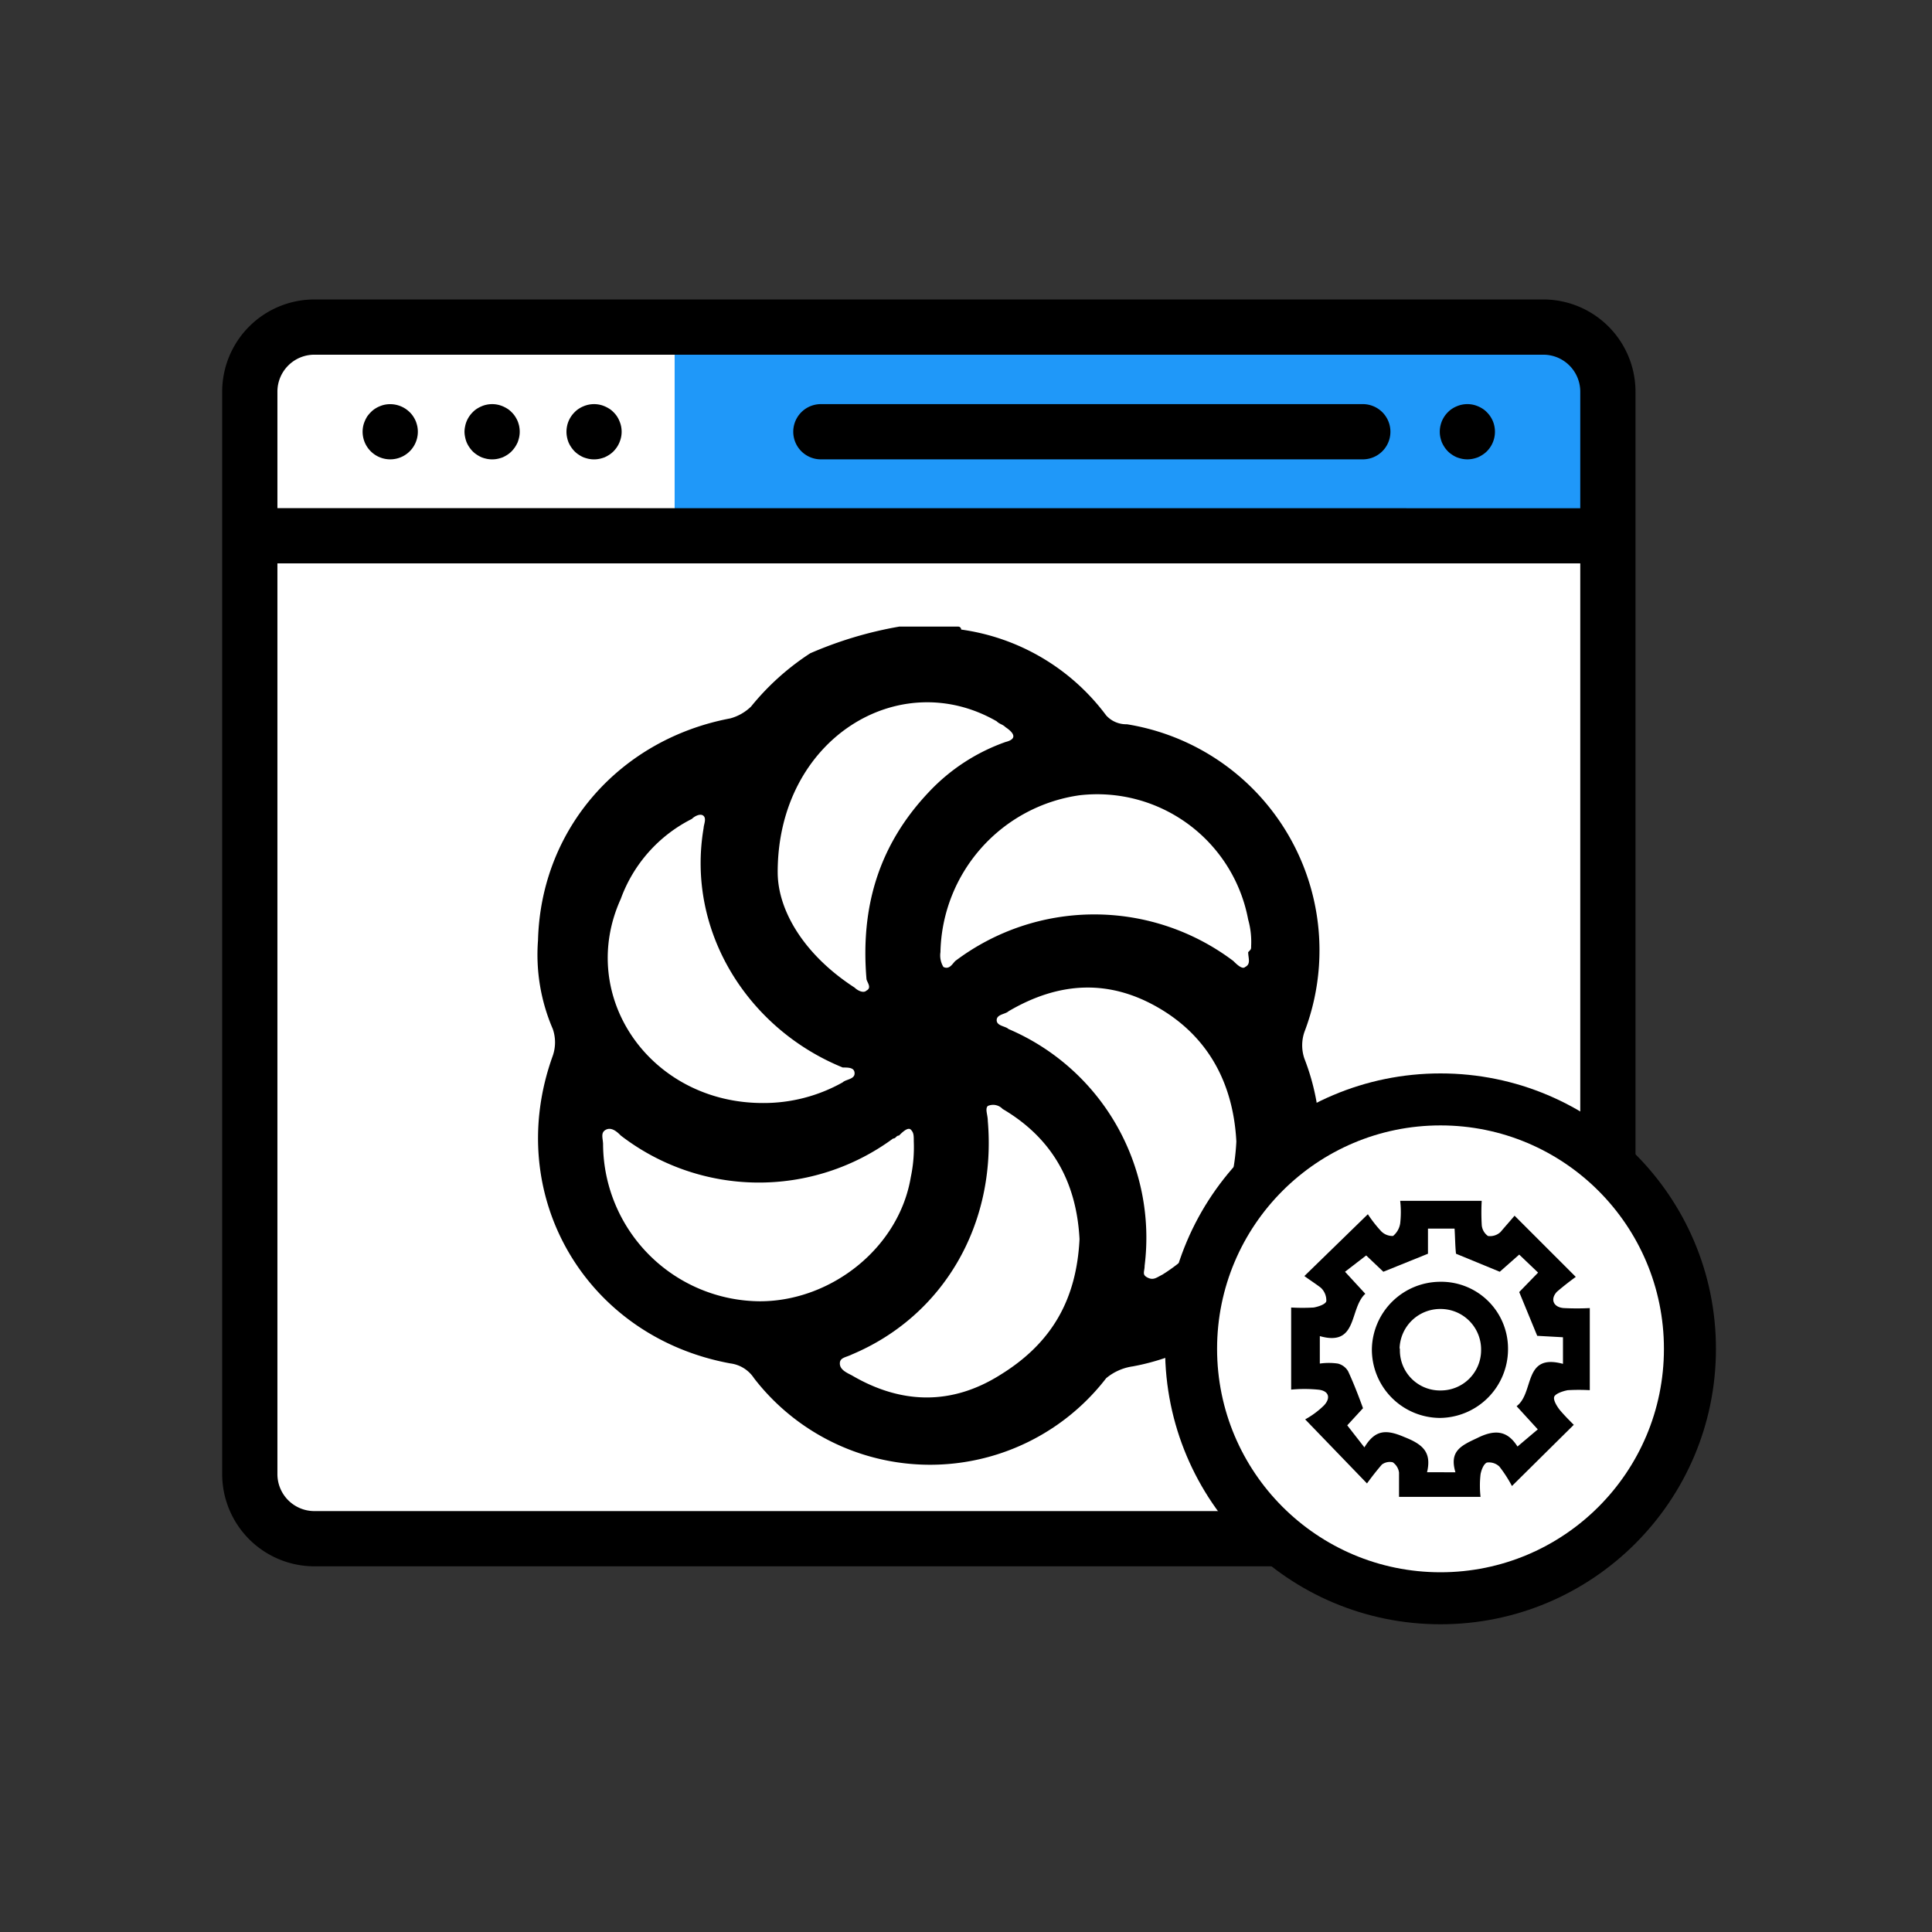
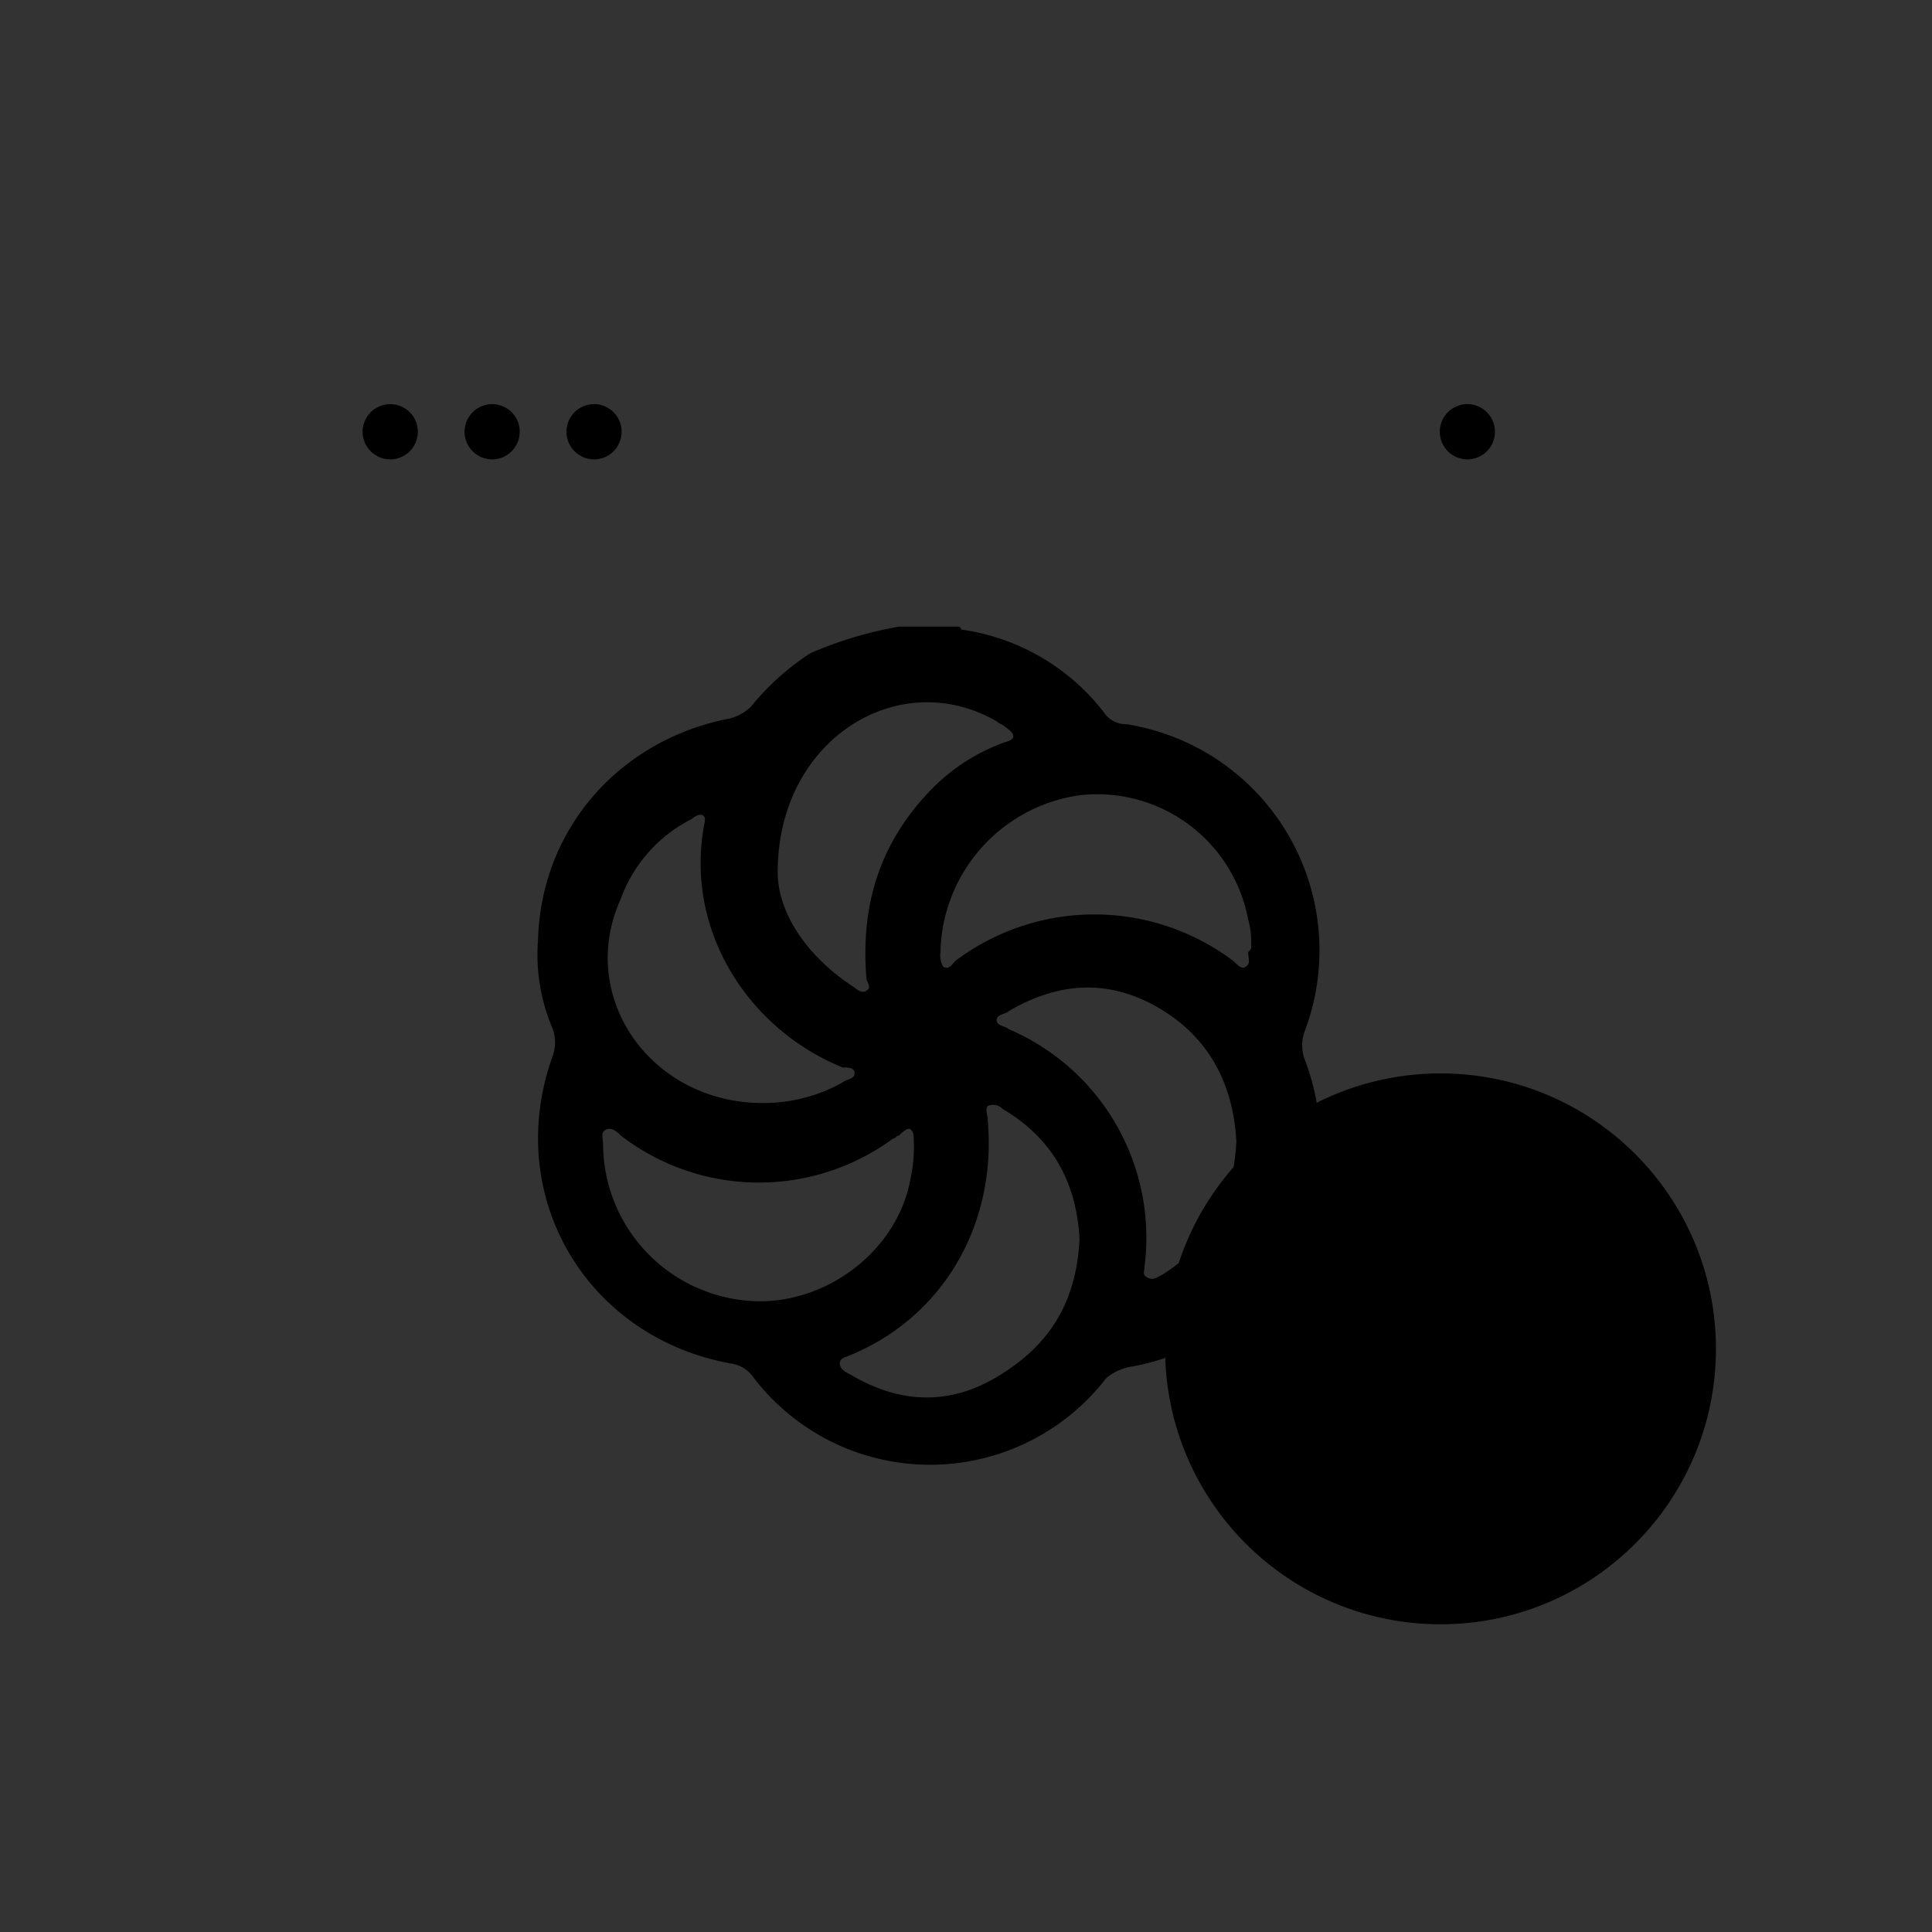
<svg xmlns="http://www.w3.org/2000/svg" id="automate-marketing" width="200" height="200" viewBox="0 0 200 200">
  <rect x="0" y="0" width="200" height="200" fill="#333333" stroke="none" />
  <g id="_1792088043312" transform="translate(23 31)">
-     <rect id="Rectangle_922" data-name="Rectangle 922" width="139.56" height="124.213" rx="5.42" transform="translate(3.355 3.114)" fill="#fff" />
    <g id="Group_1971" data-name="Group 1971">
-       <rect id="Rectangle_923" data-name="Rectangle 923" width="94.631" height="19.879" transform="translate(46.838 4.041)" fill="#1f98f9" />
      <g id="Group_1967" data-name="Group 1967">
        <g id="Group_1956" data-name="Group 1956">
          <g id="Group_1955" data-name="Group 1955">
-             <path id="Path_6030" data-name="Path 6030" d="M168.72,36.43H41.486a9.552,9.552,0,0,0-9.536,9.536V158.029a9.554,9.554,0,0,0,9.536,9.546H168.72a9.554,9.554,0,0,0,9.536-9.546V45.966A9.552,9.552,0,0,0,168.72,36.43ZM37.668,45.966a3.825,3.825,0,0,1,3.818-3.818H168.72a3.825,3.825,0,0,1,3.818,3.818V58.042l-134.87-.009V45.966Zm134.87,112.063a3.827,3.827,0,0,1-3.818,3.828H41.486a3.827,3.827,0,0,1-3.818-3.828V63.751h134.87v94.279Z" transform="translate(-31.95 -36.43)" fill-rule="evenodd" />
-           </g>
+             </g>
        </g>
        <g id="Group_1958" data-name="Group 1958" transform="translate(126.048 10.834)">
          <g id="Group_1957" data-name="Group 1957">
            <path id="Path_6031" data-name="Path 6031" d="M173.613,50.418a2.659,2.659,0,0,0-.158-.528,2.842,2.842,0,0,0-.621-.927,2.316,2.316,0,0,0-.436-.361,3.1,3.1,0,0,0-.491-.259,2.776,2.776,0,0,0-.537-.167,2.808,2.808,0,0,0-1.112,0,2.775,2.775,0,0,0-.538.167,2.743,2.743,0,0,0-.491.259,2.316,2.316,0,0,0-.436.361,2.612,2.612,0,0,0-.352.426,3.241,3.241,0,0,0-.269.5,3.466,3.466,0,0,0-.158.528,2.923,2.923,0,0,0-.056.565,2.829,2.829,0,0,0,.056.556,3.929,3.929,0,0,0,.158.538,3.631,3.631,0,0,0,.269.491,3.151,3.151,0,0,0,.352.436,2.681,2.681,0,0,0,.436.352,2.774,2.774,0,0,0,.491.269,3.576,3.576,0,0,0,.538.158,2.808,2.808,0,0,0,1.112,0,3.577,3.577,0,0,0,.538-.158,3.144,3.144,0,0,0,.491-.269,2.683,2.683,0,0,0,.436-.352,2.871,2.871,0,0,0,.778-2.586Z" transform="translate(-167.96 -48.12)" fill-rule="evenodd" />
          </g>
        </g>
        <g id="Group_1960" data-name="Group 1960" transform="translate(59.127 10.834)">
          <g id="Group_1959" data-name="Group 1959">
-             <path id="Path_6032" data-name="Path 6032" d="M154.7,48.12H98.6a2.859,2.859,0,0,0,0,5.718h56.1a2.859,2.859,0,0,0,0-5.718Z" transform="translate(-95.75 -48.12)" fill-rule="evenodd" />
-           </g>
+             </g>
        </g>
        <g id="Group_1962" data-name="Group 1962" transform="translate(25.087 10.834)">
          <g id="Group_1961" data-name="Group 1961">
            <path id="Path_6033" data-name="Path 6033" d="M64.682,50.418a3.464,3.464,0,0,0-.158-.528,3.24,3.24,0,0,0-.269-.5,2.611,2.611,0,0,0-.352-.426,2.316,2.316,0,0,0-.436-.361,3.563,3.563,0,0,0-.491-.259,2.775,2.775,0,0,0-.538-.167,2.808,2.808,0,0,0-1.112,0,2.589,2.589,0,0,0-.538.167,3.1,3.1,0,0,0-.491.259,2.316,2.316,0,0,0-.436.361,2.841,2.841,0,0,0-.621.927,2.661,2.661,0,0,0-.158.528,2.937,2.937,0,0,0-.065.565,2.844,2.844,0,0,0,.065.556,2.946,2.946,0,0,0,.158.538,2.833,2.833,0,0,0,.269.491,3.15,3.15,0,0,0,.352.436,2.682,2.682,0,0,0,.436.352,3.145,3.145,0,0,0,.491.269,3.284,3.284,0,0,0,.538.158,2.808,2.808,0,0,0,1.112,0,3.577,3.577,0,0,0,.538-.158,3.628,3.628,0,0,0,.491-.269A2.682,2.682,0,0,0,63.9,53a3.149,3.149,0,0,0,.352-.436,3.629,3.629,0,0,0,.269-.491,3.925,3.925,0,0,0,.158-.538,2.83,2.83,0,0,0,.056-.556,2.923,2.923,0,0,0-.056-.565Z" transform="translate(-59.02 -48.12)" fill-rule="evenodd" />
          </g>
        </g>
        <g id="Group_1964" data-name="Group 1964" transform="translate(35.643 10.834)">
          <g id="Group_1963" data-name="Group 1963">
            <path id="Path_6034" data-name="Path 6034" d="M76.063,50.418a2.689,2.689,0,0,0-.167-.528,2.564,2.564,0,0,0-.259-.5,2.611,2.611,0,0,0-.352-.426,2.316,2.316,0,0,0-.436-.361,3.563,3.563,0,0,0-.491-.259,2.775,2.775,0,0,0-.538-.167,2.808,2.808,0,0,0-1.112,0,2.776,2.776,0,0,0-.538.167,2.744,2.744,0,0,0-.491.259,2.316,2.316,0,0,0-.436.361,2.841,2.841,0,0,0-.621.927,2.66,2.66,0,0,0-.158.528,2.922,2.922,0,0,0-.056.565,2.829,2.829,0,0,0,.056.556,2.945,2.945,0,0,0,.158.538,2.832,2.832,0,0,0,.269.491,3.149,3.149,0,0,0,.352.436,2.681,2.681,0,0,0,.436.352,2.775,2.775,0,0,0,.491.269,3.577,3.577,0,0,0,.538.158,2.76,2.76,0,0,0,.556.056,2.829,2.829,0,0,0,.556-.056,3.577,3.577,0,0,0,.538-.158,3.628,3.628,0,0,0,.491-.269A2.681,2.681,0,0,0,75.285,53a3.149,3.149,0,0,0,.352-.436,2.779,2.779,0,0,0,.259-.491,2.988,2.988,0,0,0,.167-.538,2.83,2.83,0,0,0,.056-.556A2.923,2.923,0,0,0,76.063,50.418Z" transform="translate(-70.41 -48.12)" fill-rule="evenodd" />
          </g>
        </g>
        <g id="Group_1966" data-name="Group 1966" transform="translate(14.55 10.836)">
          <g id="Group_1965" data-name="Group 1965">
            <path id="Path_6035" data-name="Path 6035" d="M53.3,50.419a3.465,3.465,0,0,0-.158-.528,3.24,3.24,0,0,0-.269-.5,2.612,2.612,0,0,0-.352-.426,2.882,2.882,0,0,0-2.576-.788,2.774,2.774,0,0,0-.538.167,2.744,2.744,0,0,0-.491.259,2.316,2.316,0,0,0-.436.361,3.249,3.249,0,0,0-.361.426,3.194,3.194,0,0,0-.259.5,2.689,2.689,0,0,0-.167.528,2.859,2.859,0,1,0,5.607,0Z" transform="translate(-47.65 -48.122)" fill-rule="evenodd" />
          </g>
        </g>
      </g>
      <path id="Path_17676" data-name="Path 17676" d="M53.924,15.1H60.05a.3.3,0,0,1,.306.306,22.566,22.566,0,0,1,15.01,8.883,2.781,2.781,0,0,0,2.144.919A23.7,23.7,0,0,1,95.89,57.066a4.25,4.25,0,0,0,0,2.757A23.657,23.657,0,0,1,78.124,91.681a5.5,5.5,0,0,0-2.757,1.225,23.018,23.018,0,0,1-36.452,0,3.448,3.448,0,0,0-2.451-1.532c-15.01-2.757-23.587-17.46-18.379-31.858a4.25,4.25,0,0,0,0-2.757,19.426,19.426,0,0,1-1.532-9.19C16.859,35.93,25.13,26.74,36.464,24.6a4.937,4.937,0,0,0,2.144-1.225,26.335,26.335,0,0,1,6.126-5.514,40.324,40.324,0,0,1,9.19-2.757Zm-14.4,69.842c7.352,0,14.4-5.514,15.622-12.866a14.914,14.914,0,0,0,.306-3.676c0-.613,0-.919-.306-1.225s-.919.306-1.225.613c-.306,0-.306.306-.613.306a23.432,23.432,0,0,1-28.182-.306c-.306-.306-.919-.919-1.532-.613s-.306.919-.306,1.532A16.343,16.343,0,0,0,39.527,84.942Zm50.85-36.759a8.481,8.481,0,0,0-.306-2.757A15.9,15.9,0,0,0,72.61,32.56,16.754,16.754,0,0,0,58.213,48.8a2.3,2.3,0,0,0,.306,1.532c.613.306.919-.306,1.225-.613a23.894,23.894,0,0,1,28.794,0c.306.306.919.919,1.225.613.613-.306.306-.919.306-1.532.306-.306.306-.306.306-.613ZM39.833,64.418A16.673,16.673,0,0,0,48.1,62.274c.306-.306,1.225-.306,1.225-.919s-.613-.613-1.225-.613c-9.8-3.982-16.235-14.091-14.4-24.812,0-.306.306-.919,0-1.225s-.919,0-1.225.306a14.985,14.985,0,0,0-7.352,8.271c-4.595,10.109,3.063,21.136,14.7,21.136ZM88.845,68.4c-.306-5.82-2.757-10.721-7.964-13.785s-10.415-2.757-15.622.306c-.306.306-1.225.306-1.225.919s.919.613,1.225.919A23.481,23.481,0,0,1,79.349,81.266c0,.613-.306.919.306,1.225s.919,0,1.532-.306c4.9-3.063,7.352-7.658,7.658-13.785ZM41.365,40.525c0,3.982,2.757,8.577,7.964,11.947.306.306.919.613,1.225.306.613-.306,0-.919,0-1.225-.613-7.352,1.225-13.785,6.433-19.3a20.033,20.033,0,0,1,7.964-5.208c1.225-.306.919-.919,0-1.532-.306-.306-.613-.306-.919-.613-10.109-5.82-22.668,1.838-22.668,15.622ZM72.61,78.509c-.306-5.82-2.757-10.415-7.964-13.478a1.347,1.347,0,0,0-1.532-.306c-.306.306,0,.919,0,1.532.919,10.721-4.595,20.217-14.091,24.2-.613.306-1.225.306-1.225.919s.613.919,1.225,1.225c5.207,3.063,10.415,3.063,15.316,0,5.514-3.37,7.964-7.964,8.271-14.091Zm0,0" transform="translate(16.142 18.766)" fill-rule="evenodd" />
    </g>
    <g id="Group_15838" data-name="Group 15838" transform="translate(8.427 4.932)">
      <circle id="Ellipse_494" data-name="Ellipse 494" cx="28.512" cy="28.512" r="28.512" transform="translate(89.183 75.188)" />
-       <circle id="Ellipse_495" data-name="Ellipse 495" cx="23.129" cy="23.129" r="23.129" transform="translate(94.565 80.57)" fill="#fff" />
      <g id="Group_15839" data-name="Group 15839" transform="translate(54.532 -21.856)">
        <path id="Path_12220" d="M924.562-4312.713l6.573-6.4a13.606,13.606,0,0,0,1.392,1.777,1.644,1.644,0,0,0,1.214.474,2.088,2.088,0,0,0,.74-1.3,10.293,10.293,0,0,0,0-2.339h8.439a22.139,22.139,0,0,0,0,2.428,1.533,1.533,0,0,0,.651,1.214,1.586,1.586,0,0,0,1.3-.415c.474-.562.977-1.125,1.451-1.687l6.336,6.336c-.651.474-1.3.978-1.954,1.54-.74.8-.326,1.628.74,1.688a26.586,26.586,0,0,0,2.665,0v8.5a19.621,19.621,0,0,0-2.28,0c-.474.089-1.214.327-1.392.652-.148.326.237.977.563,1.392.474.563.977,1.066,1.451,1.54l-6.4,6.336a13.774,13.774,0,0,0-1.3-2.013,1.558,1.558,0,0,0-1.3-.415c-.326.148-.563.74-.651,1.214a10.3,10.3,0,0,0,0,2.339h-8.439v-2.517a1.53,1.53,0,0,0-.651-1.065,1.372,1.372,0,0,0-1.125.236c-.563.652-1.066,1.3-1.54,1.954l-6.4-6.632a8.828,8.828,0,0,0,1.954-1.451c.74-.8.474-1.54-.651-1.629a14.412,14.412,0,0,0-2.754,0v-8.5a20.318,20.318,0,0,0,2.339,0c.474-.088,1.214-.325,1.3-.651a1.792,1.792,0,0,0-.563-1.392C925.776-4311.884,925.125-4312.3,924.562-4312.713Zm21.97,13.472c1.865-1.392.651-5.507,4.8-4.382v-2.754l-2.665-.148-1.865-4.53,1.954-2.014-1.954-1.865-2.013,1.777-4.53-1.866c-.089-.8-.089-1.687-.148-2.6h-2.754v2.6l-4.619,1.866-1.777-1.688-2.191,1.688,2.1,2.28c-1.688,1.54-.74,5.508-4.708,4.382v2.843a6.524,6.524,0,0,1,1.865,0,1.7,1.7,0,0,1,1.066.8c.563,1.214,1.066,2.517,1.54,3.82L929-4297.257l1.777,2.28c1.125-1.865,2.28-1.865,4.145-1.065,1.865.74,2.842,1.539,2.339,3.641H940.2c-.651-2.191.563-2.753,2.28-3.553,1.954-.977,3.168-.651,4.145.889l2.1-1.776Z" transform="translate(-875.493 4430.733)" />
        <path id="Path_12225" d="M958.447-4292.205a6.92,6.92,0,0,1,7.047,6.9v.148a7.122,7.122,0,0,1-7.047,7.047,7.083,7.083,0,0,1-7.047-7.136h0a7.1,7.1,0,0,1,7.047-6.958Zm-4.145,6.958a4.15,4.15,0,0,0,4.057,4.293h.148a4.17,4.17,0,0,0,4.2-4.146v-.089a4.188,4.188,0,0,0-4.145-4.2,4.21,4.21,0,0,0-4.293,4.057Z" transform="translate(-895.343 4410.818)" />
      </g>
    </g>
  </g>
  <rect id="Rectangle_925" data-name="Rectangle 925" width="200" height="200" fill="none" />
</svg>